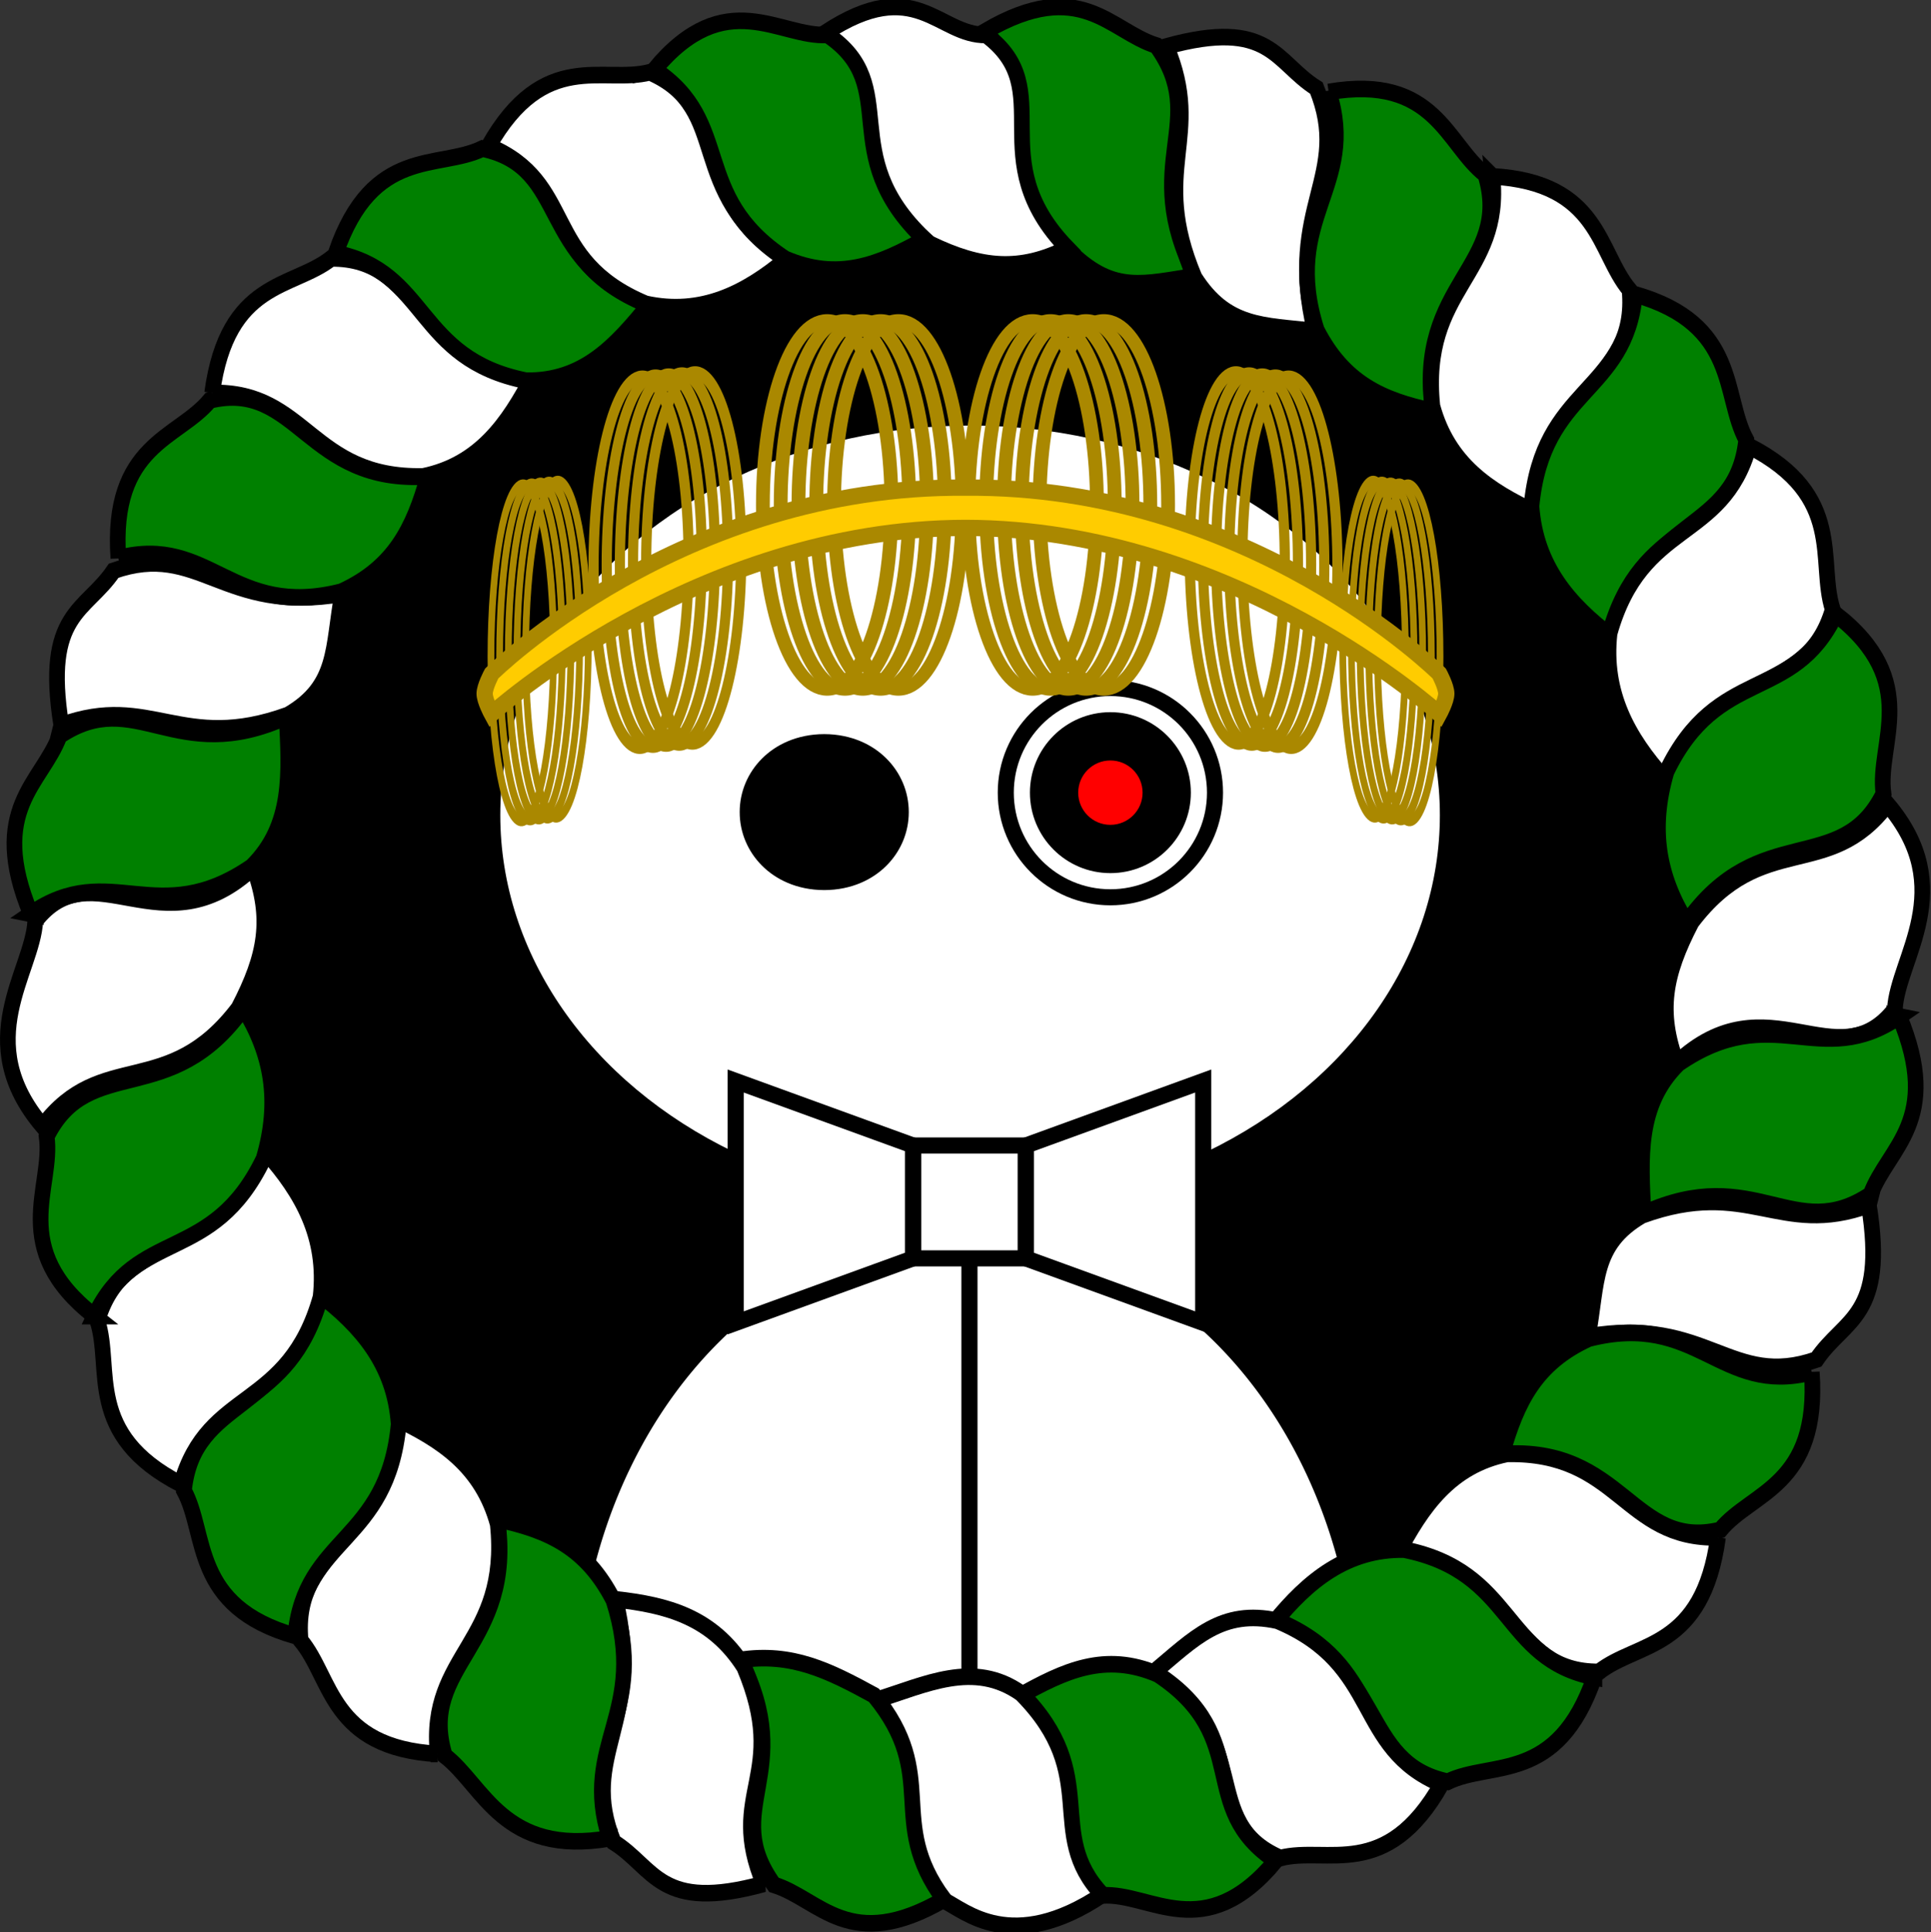
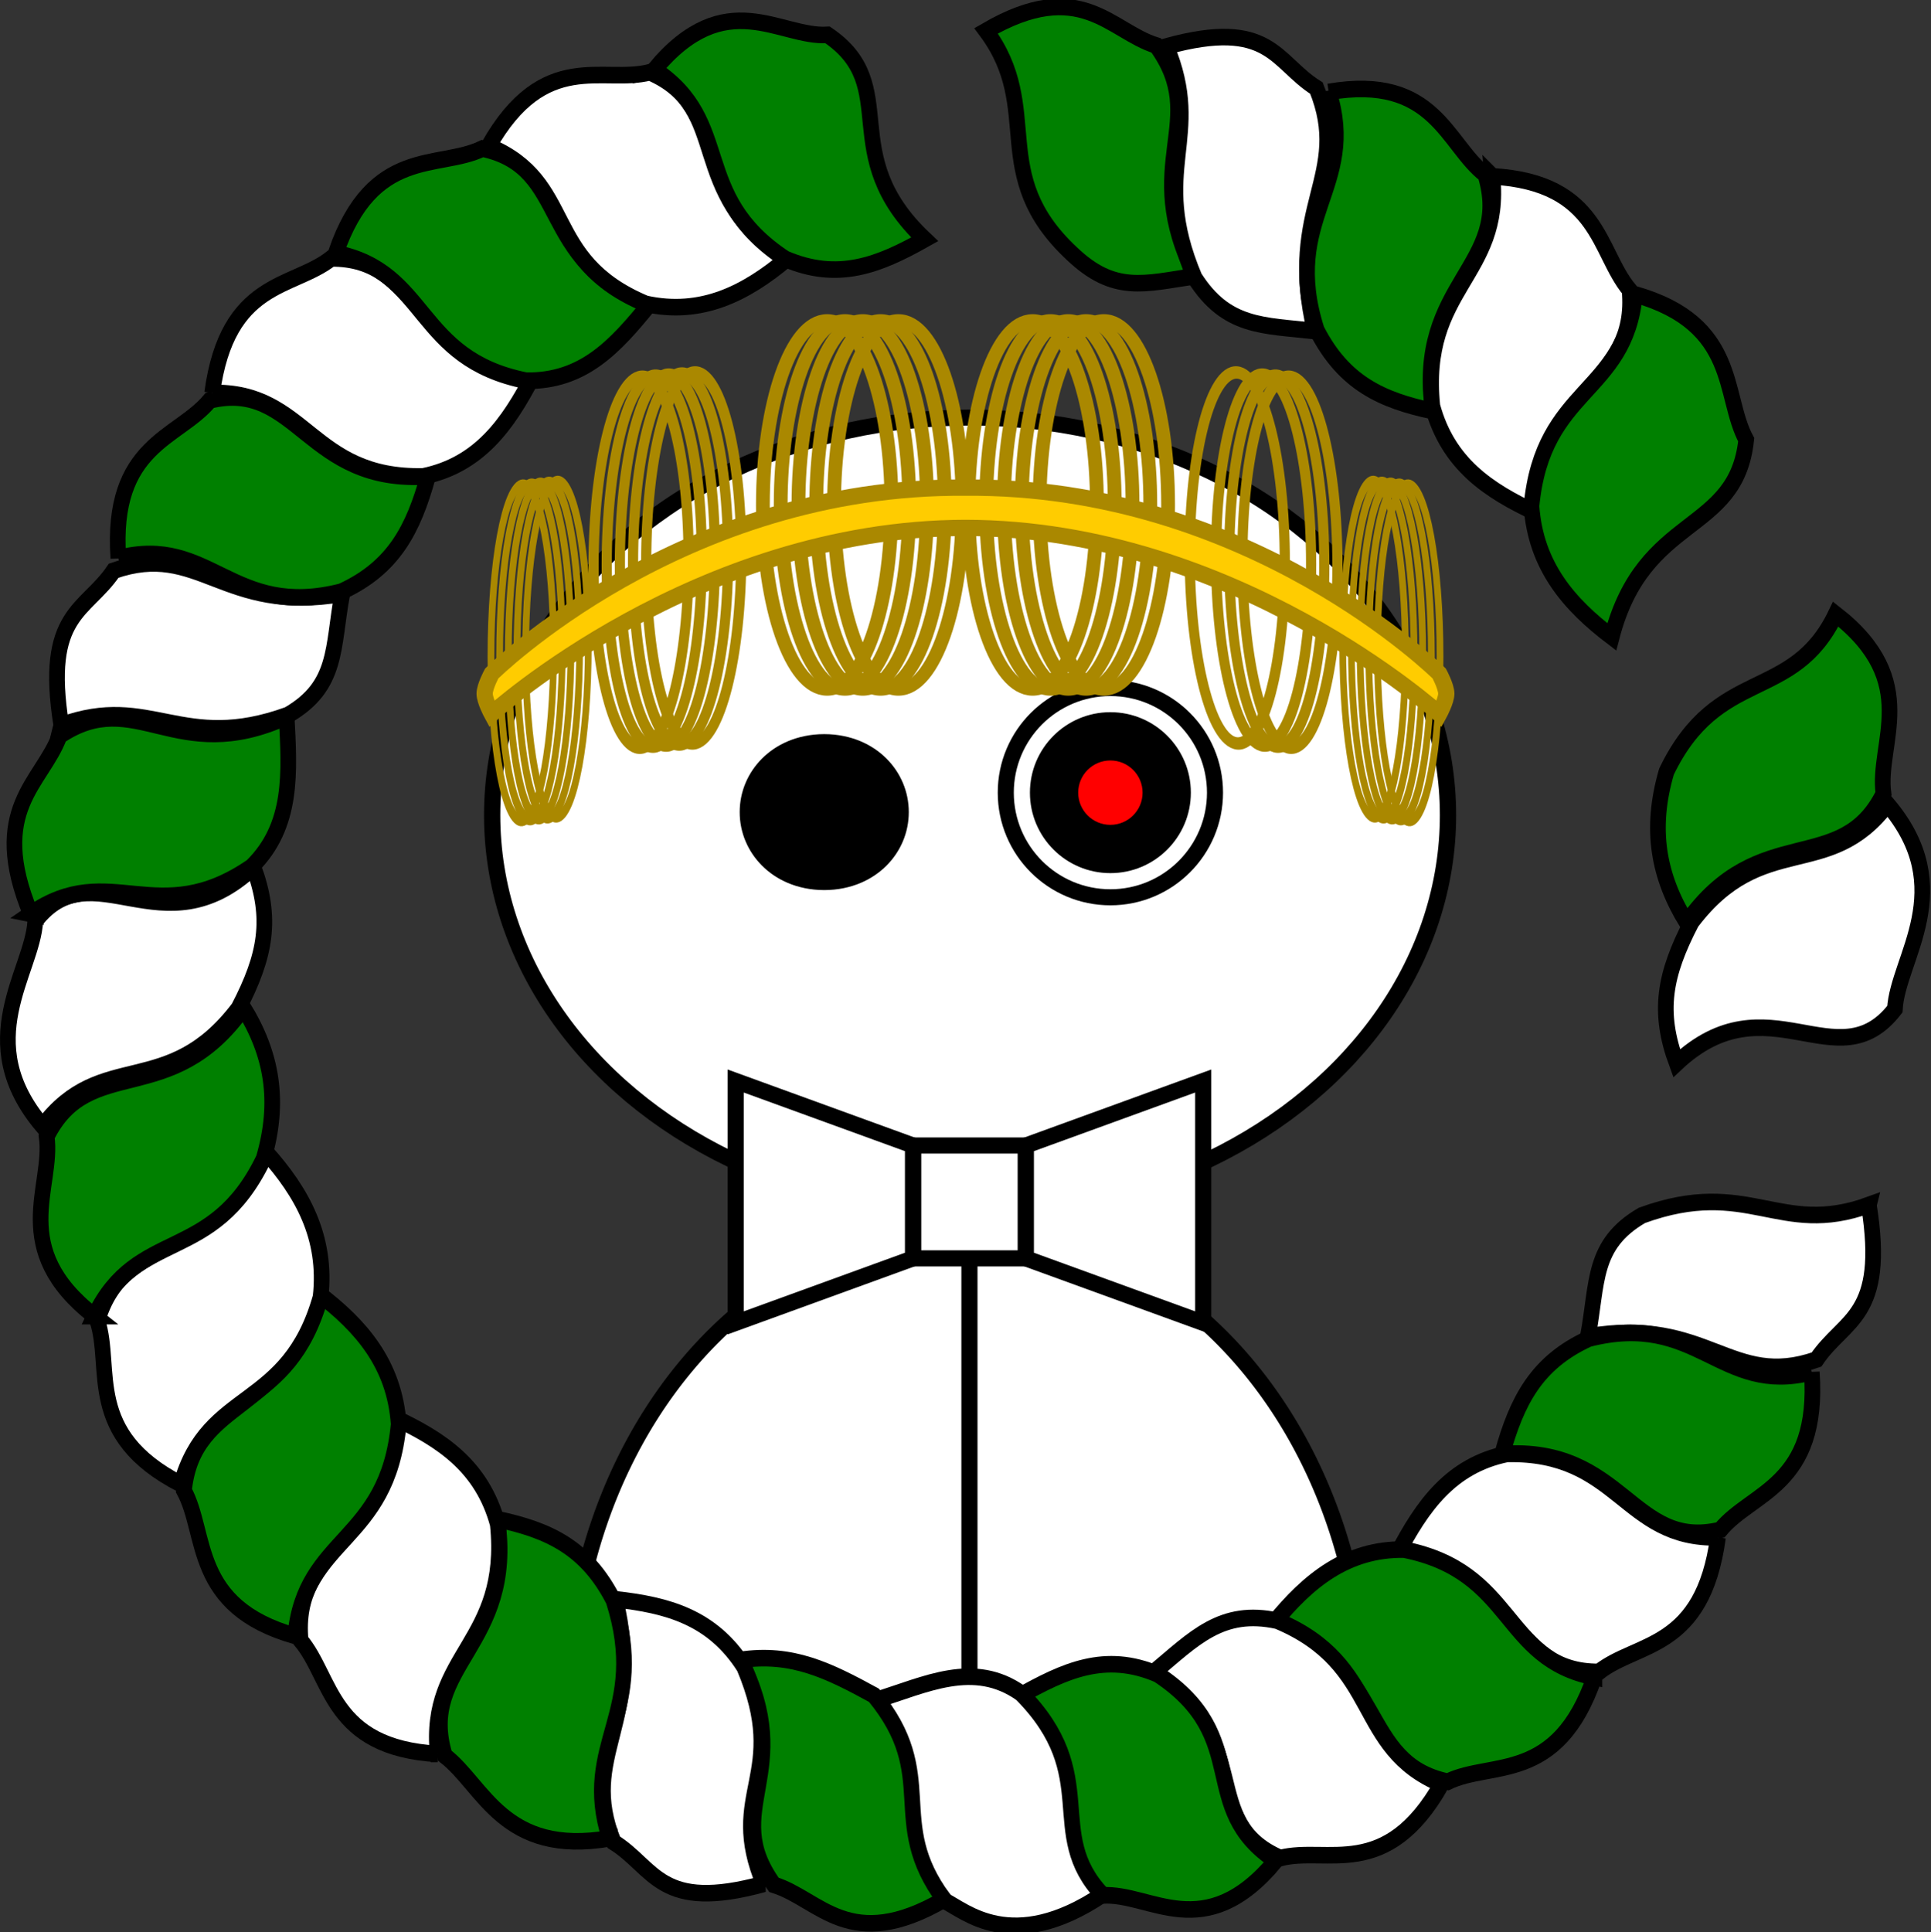
<svg xmlns="http://www.w3.org/2000/svg" xmlns:ns1="http://www.inkscape.org/namespaces/inkscape" xmlns:ns2="http://sodipodi.sourceforge.net/DTD/sodipodi-0.dtd" width="31.739mm" height="31.755mm" viewBox="0 0 31.739 31.755" version="1.1" id="svg989" ns1:version="1.1.1 (3bf5ae0d25, 2021-09-20)" ns2:docname="Mina seal2.svg">
  <rect x="0" y="0" width="31.739" height="31.755" fill="#333333" stroke="none" />
  <ns2:namedview id="namedview991" pagecolor="#ffffff" bordercolor="#666666" borderopacity="1.0" ns1:pageshadow="2" ns1:pageopacity="0.0" ns1:pagecheckerboard="0" ns1:document-units="mm" showgrid="false" showguides="true" ns1:zoom="2.9291246" ns1:cx="59.232714" ns1:cy="59.915512" ns1:window-width="1920" ns1:window-height="1017" ns1:window-x="-8" ns1:window-y="-8" ns1:window-maximized="1" ns1:current-layer="layer1" fit-margin-top="0" fit-margin-left="0" fit-margin-right="0" fit-margin-bottom="0" />
  <defs id="defs986" />
  <g ns1:label="Layer 1" ns1:groupmode="layer" id="layer1" transform="translate(-23.818,-10.582)">
    <g id="g5087">
-       <circle style="color:#000000;overflow:visible;visibility:visible;fill:#000000;fill-opacity:1;fill-rule:nonzero;stroke:none;stroke-width:0;marker:none;enable-background:accumulate" id="path3931-7-1-7-12-7" cx="39.688" cy="26.458" r="11.906" />
      <g id="g9356">
        <g id="g3429" transform="matrix(0.265,0,0,0.265,-1.477,-184.699)">
          <path ns2:end="4.712389" ns2:start="1.5707963" transform="matrix(0,0.662,-0.65,0,391.744,777.016)" ns2:ry="37.938099" ns2:rx="44.779396" ns2:cy="363.56918" ns2:cx="99.095139" id="path3427-1-8-0" style="color:#000000;display:inline;overflow:visible;visibility:visible;fill:#ffffff;fill-opacity:1;fill-rule:nonzero;stroke:#000000;stroke-width:1.525;stroke-linecap:butt;stroke-linejoin:miter;stroke-miterlimit:4;stroke-dasharray:none;stroke-dashoffset:0;stroke-opacity:1;marker:none;enable-background:accumulate" ns2:type="arc" ns2:arc-type="slice" d="m 99.095,401.507 a 44.779,37.938 0 0 1 -38.78,-18.969 44.779,37.938 0 0 1 0,-37.938 44.779,37.938 0 0 1 38.78,-18.969 v 37.938 z" />
          <g transform="translate(81.847,-22.939)" id="g3626-9">
            <ellipse style="color:#000000;display:inline;overflow:visible;visibility:visible;fill:#ffffff;fill-opacity:1;fill-rule:nonzero;stroke:#000000;stroke-width:1.525;stroke-linecap:butt;stroke-linejoin:miter;stroke-miterlimit:4;stroke-dasharray:none;stroke-dashoffset:0;stroke-opacity:1;marker:none;enable-background:accumulate" id="path3427-2-4" transform="matrix(0.662,0,0,0.65,8.174,574.084)" cx="99.095" cy="363.569" rx="44.779" ry="37.938" />
            <ellipse style="color:#000000;display:inline;overflow:visible;visibility:visible;fill:#000000;fill-opacity:1;fill-rule:nonzero;stroke:#000000;stroke-width:0.822;stroke-linecap:butt;stroke-linejoin:miter;stroke-miterlimit:4;stroke-dasharray:none;stroke-dashoffset:0;stroke-opacity:1;marker:none;enable-background:accumulate" id="path3468-1-8" transform="matrix(1.809,0,0,0.819,153.985,568.735)" cx="-49.34" cy="294.845" rx="2.488" ry="5.494" />
          </g>
          <path ns2:nodetypes="cc" ns1:connector-curvature="0" id="path3161-1" d="m 155.582,813.308 v 29.268" style="color:#000000;display:inline;overflow:visible;visibility:visible;fill:none;stroke:#000000;stroke-width:1;stroke-linecap:butt;stroke-linejoin:miter;stroke-miterlimit:4;stroke-dasharray:none;stroke-dashoffset:0;stroke-opacity:1;marker:none;enable-background:accumulate" />
          <g style="stroke:#000000" transform="translate(109.907,-25.438)" id="g3545-5-4">
            <rect style="color:#000000;display:inline;overflow:visible;visibility:visible;fill:#ffffff;fill-opacity:1;fill-rule:nonzero;stroke:#000000;stroke-width:1;stroke-linecap:butt;stroke-linejoin:miter;stroke-miterlimit:4;stroke-dasharray:none;stroke-dashoffset:0;stroke-opacity:1;marker:none;enable-background:accumulate" id="rect3488-9-5" width="7" height="7" x="42.175" y="833.389" />
            <path style="color:#000000;display:inline;overflow:visible;visibility:visible;fill:#ffffff;fill-opacity:1;fill-rule:nonzero;stroke:#000000;stroke-width:1;stroke-linecap:butt;stroke-linejoin:miter;stroke-miterlimit:4;stroke-dashoffset:0;stroke-opacity:1;marker:none;enable-background:accumulate" d="m 49.175,833.389 11,-4 v 15 l -11,-4 z" id="rect3488-6-8-5" ns1:connector-curvature="0" ns2:nodetypes="ccccc" />
            <path style="color:#000000;display:inline;overflow:visible;visibility:visible;fill:#ffffff;fill-opacity:1;fill-rule:nonzero;stroke:#000000;stroke-width:1;stroke-linecap:butt;stroke-linejoin:miter;stroke-miterlimit:4;stroke-dashoffset:0;stroke-opacity:1;marker:none;enable-background:accumulate" d="m 42.175,833.389 -11,-4 v 15 l 11,-4 z" id="rect3488-6-3-4-1" ns1:connector-curvature="0" ns2:nodetypes="ccccc" />
          </g>
        </g>
        <g id="g9122" transform="translate(0,55.405)">
          <circle style="color:#000000;overflow:visible;visibility:visible;fill:#000000;fill-opacity:1;fill-rule:nonzero;stroke:#000000;stroke-width:0.529;stroke-linecap:butt;stroke-linejoin:miter;stroke-miterlimit:4;stroke-dasharray:none;stroke-dashoffset:0;stroke-opacity:1;marker:none;enable-background:accumulate" id="path3468-4-3-2-7-2-1-7-6-4-2-1" cx="42.069" cy="-31.796" r="1.587" />
          <circle style="color:#000000;overflow:visible;visibility:visible;fill:#000000;fill-opacity:1;fill-rule:nonzero;stroke:#ffffff;stroke-width:0.265;stroke-linecap:butt;stroke-linejoin:miter;stroke-miterlimit:4;stroke-dasharray:none;stroke-dashoffset:0;stroke-opacity:1;marker:none;enable-background:accumulate" id="path3468-4-3-2-7-2-1-7-6-4-2" cx="42.069" cy="-31.796" r="1.455" />
          <circle style="color:#000000;overflow:visible;visibility:visible;fill:#ff0000;fill-opacity:1;fill-rule:nonzero;stroke:#000000;stroke-width:0;stroke-linecap:butt;stroke-linejoin:miter;stroke-miterlimit:4;stroke-dasharray:none;stroke-dashoffset:0;stroke-opacity:1;marker:none;enable-background:accumulate" id="path3468-4-3-2-7-2-1-7-6-4" cx="42.069" cy="-31.796" r="0.529" />
        </g>
        <g id="g8675" />
      </g>
      <g id="g3582-2-8-7-4-3-7" transform="matrix(0.242,0,0,0.256,28.231,22.975)">
        <path ns2:nodetypes="ccccc" ns1:connector-curvature="0" id="path3188-6-4-0-3-1" d="m 48.74,-46.432 c 3.978,5.07 0.029,9.182 5.822,14.301 2.883,2.598 4.905,1.941 8.406,1.442 -3.92,-7.259 1.062,-9.922 -2.673,-14.801 -3.13,-0.927 -5.134,-4.466 -11.555,-0.942 z" style="color:#000000;overflow:visible;visibility:visible;fill:#008000;stroke:#000000;stroke-width:1.064;stroke-linecap:butt;stroke-linejoin:miter;stroke-miterlimit:4;stroke-dasharray:none;stroke-dashoffset:0;stroke-opacity:1;marker:none;enable-background:accumulate" />
        <path ns2:nodetypes="ccccc" ns1:connector-curvature="0" id="path3188-9-0-0-9-4-1" d="m 60.983,-45.43 c 2.619,5.888 -1.201,7.827 1.913,14.835 2.161,3.223 4.651,3.062 8.169,3.435 -2.028,-7.997 2.543,-9.95 0.112,-15.595 -2.809,-1.664 -3.106,-4.524 -10.194,-2.675 z" style="color:#000000;overflow:visible;visibility:visible;fill:#ffffff;stroke:#000000;stroke-width:1.064;stroke-linecap:butt;stroke-linejoin:miter;stroke-miterlimit:4;stroke-dasharray:none;stroke-dashoffset:0;stroke-opacity:1;marker:none;enable-background:accumulate" />
        <path ns2:nodetypes="ccccc" ns1:connector-curvature="0" id="path3188-4-24-9-4-1-5" d="m 72.011,-42.508 c 2.058,6.106 -3.263,8.016 -0.816,15.284 1.85,3.411 4.427,4.508 7.895,5.207 -1.273,-8.151 5.449,-9.343 3.556,-15.189 -2.642,-1.919 -3.406,-6.482 -10.635,-5.302 z" style="color:#000000;overflow:visible;visibility:visible;fill:#008000;stroke:#000000;stroke-width:1.064;stroke-linecap:butt;stroke-linejoin:miter;stroke-miterlimit:4;stroke-dasharray:none;stroke-dashoffset:0;stroke-opacity:1;marker:none;enable-background:accumulate" />
        <path ns2:nodetypes="ccccc" ns1:connector-curvature="0" id="path3188-8-86-4-8-1-2" d="m 83.131,-37.091 c 0.699,6.406 -4.908,7.128 -4.08,14.752 1.075,3.729 3.835,5.434 7.071,6.862 0.507,-8.234 6.915,-8.2 6.323,-14.317 -2.168,-2.442 -1.999,-6.896 -9.313,-7.296 z" style="color:#000000;overflow:visible;visibility:visible;fill:#ffffff;stroke:#000000;stroke-width:1.064;stroke-linecap:butt;stroke-linejoin:miter;stroke-miterlimit:4;stroke-dasharray:none;stroke-dashoffset:0;stroke-opacity:1;marker:none;enable-background:accumulate" />
        <path ns2:nodetypes="ccccc" ns1:connector-curvature="0" id="path3188-8-8-5-8-8-3-7" d="m 92.81,-29.515 c -0.634,6.413 -6.27,5.965 -7.028,13.597 0.284,3.87 2.579,6.33 5.452,8.393 2.191,-7.954 8.454,-6.547 9.133,-12.654 -1.619,-2.835 -0.482,-7.438 -7.557,-9.335 z" style="color:#000000;overflow:visible;visibility:visible;fill:#008000;stroke:#000000;stroke-width:1.064;stroke-linecap:butt;stroke-linejoin:miter;stroke-miterlimit:4;stroke-dasharray:none;stroke-dashoffset:0;stroke-opacity:1;marker:none;enable-background:accumulate" />
-         <path ns2:nodetypes="ccccc" ns1:connector-curvature="0" id="path3188-8-2-0-8-2-87-6" d="m 100.563,-19.774 c -1.837,6.177 -7.286,4.67 -9.476,12.019 -0.454,3.854 1.272,6.732 3.703,9.302 3.658,-7.395 9.631,-4.96 11.454,-10.829 -1.053,-3.091 0.907,-7.289 -5.68,-10.492 z" style="color:#000000;overflow:visible;visibility:visible;fill:#ffffff;stroke:#000000;stroke-width:1.064;stroke-linecap:butt;stroke-linejoin:miter;stroke-miterlimit:4;stroke-dasharray:none;stroke-dashoffset:0;stroke-opacity:1;marker:none;enable-background:accumulate" />
        <path ns2:nodetypes="ccccc" ns1:connector-curvature="0" id="path3188-8-4-9-2-4-4-1" d="M 106.446,-8.983 C 103.523,-3.24 98.436,-5.707 94.953,1.125 c -1.143,3.708 -0.557,6.726 1.369,9.693 4.934,-6.612 10.514,-2.837 13.368,-8.28 -0.477,-3.23 2.656,-7.18 -3.244,-11.521 z" style="color:#000000;overflow:visible;visibility:visible;fill:#008000;stroke:#000000;stroke-width:1.064;stroke-linecap:butt;stroke-linejoin:miter;stroke-miterlimit:4;stroke-dasharray:none;stroke-dashoffset:0;stroke-opacity:1;marker:none;enable-background:accumulate" />
        <path ns2:nodetypes="cccccc" ns1:connector-curvature="0" id="path3188-8-5-0-4-5-2-4" d="m 109.965,3.213 c -4.027,5.031 -8.508,1.584 -13.303,7.569 -1.871,3.4 -2.304,5.767 -1.019,9.062 6.172,-5.475 10.924,1.283 14.821,-3.468 0.188,-3.26 4.399,-7.717 -0.499,-13.163 z" style="color:#000000;overflow:visible;visibility:visible;fill:#ffffff;stroke:#000000;stroke-width:1.064;stroke-linecap:butt;stroke-linejoin:miter;stroke-miterlimit:4;stroke-dasharray:none;stroke-dashoffset:0;stroke-opacity:1;marker:none;enable-background:accumulate" />
-         <path ns2:nodetypes="cccccc" ns1:connector-curvature="0" id="path3188-8-5-6-0-5-5-7-2" d="m 36.775,-44.483 c 5.308,3.654 1.807,7.363 8.121,11.714 3.526,1.621 6.176,1.815 9.37,0.296 -5.905,-5.761 -0.504,-10.147 -5.524,-13.692 -3.265,0.047 -4.763,-3.963 -10.905,-0.152 z" style="color:#000000;overflow:visible;visibility:visible;fill:#ffffff;stroke:#000000;stroke-width:1.064;stroke-linecap:butt;stroke-linejoin:miter;stroke-miterlimit:4;stroke-dasharray:none;stroke-dashoffset:0;stroke-opacity:1;marker:none;enable-background:accumulate" />
-         <path ns2:nodetypes="ccccc" ns1:connector-curvature="0" id="path3188-42-6-5-1-7-3" d="m 110.767,16.842 c -5.398,3.519 -8.577,-1.156 -15.003,3.029 -2.84,2.644 -2.563,6.099 -2.374,9.631 7.574,-3.27 10.239,2.063 15.427,-1.231 1.198,-3.037 4.898,-4.724 1.949,-11.429 z" style="color:#000000;overflow:visible;visibility:visible;fill:#008000;stroke:#000000;stroke-width:1.064;stroke-linecap:butt;stroke-linejoin:miter;stroke-miterlimit:4;stroke-dasharray:none;stroke-dashoffset:0;stroke-opacity:1;marker:none;enable-background:accumulate" />
        <path ns2:nodetypes="ccccc" ns1:connector-curvature="0" id="path3188-9-3-1-1-7-9-2" d="m 108.697,28.951 c -6.094,2.094 -8.157,-1.826 -15.41,0.663 -3.4,1.87 -2.993,4.309 -3.672,7.781 8.143,-1.321 9.689,3.404 15.525,1.477 1.904,-2.653 4.779,-2.698 3.557,-9.92 z" style="color:#000000;overflow:visible;visibility:visible;fill:#ffffff;stroke:#000000;stroke-width:1.064;stroke-linecap:butt;stroke-linejoin:miter;stroke-miterlimit:4;stroke-dasharray:none;stroke-dashoffset:0;stroke-opacity:1;marker:none;enable-background:accumulate" />
        <path ns2:nodetypes="ccccc" ns1:connector-curvature="0" id="path3188-4-2-38-7-1-3-2" d="m 104.821,39.68 c -6.263,1.516 -7.699,-3.952 -15.154,-2.151 -3.56,1.545 -4.879,4.016 -5.878,7.408 8.231,-0.555 8.83,6.246 14.82,4.872 2.143,-2.463 6.755,-2.825 6.212,-10.13 z" style="color:#000000;overflow:visible;visibility:visible;fill:#008000;stroke:#000000;stroke-width:1.064;stroke-linecap:butt;stroke-linejoin:miter;stroke-miterlimit:4;stroke-dasharray:none;stroke-dashoffset:0;stroke-opacity:1;marker:none;enable-background:accumulate" />
        <path ns2:nodetypes="ccccc" ns1:connector-curvature="0" id="path3188-8-21-9-1-1-19-1" d="m 98.451,50.284 c -6.443,0.135 -6.671,-5.513 -14.338,-5.356 -3.808,0.744 -5.749,3.344 -7.454,6.443 8.158,1.226 7.564,7.607 13.709,7.551 2.622,-1.946 7.044,-1.388 8.083,-8.638 z" style="color:#000000;overflow:visible;visibility:visible;fill:#ffffff;stroke:#000000;stroke-width:1.064;stroke-linecap:butt;stroke-linejoin:miter;stroke-miterlimit:4;stroke-dasharray:none;stroke-dashoffset:0;stroke-opacity:1;marker:none;enable-background:accumulate" />
        <path ns2:nodetypes="ccccc" ns1:connector-curvature="0" id="path3188-8-8-6-3-1-5-8-6" d="m 90.057,59.262 c -6.333,-1.193 -5.394,-6.768 -12.929,-8.191 -3.88,-0.055 -6.532,2.015 -8.838,4.697 7.731,2.878 5.781,8.995 11.806,10.205 2.966,-1.365 7.452,0.171 9.961,-6.711 z" style="color:#000000;overflow:visible;visibility:visible;fill:#008000;stroke:#000000;stroke-width:1.064;stroke-linecap:butt;stroke-linejoin:miter;stroke-miterlimit:4;stroke-dasharray:none;stroke-dashoffset:0;stroke-opacity:1;marker:none;enable-background:accumulate" />
        <path ns2:nodetypes="ccccc" ns1:connector-curvature="0" id="path3188-8-2-8-4-5-2-6-8" d="m 79.674,66.132 c -5.992,-2.371 -4.014,-7.667 -11.143,-10.492 -3.799,-0.789 -5.659,1.137 -8.431,3.333 7.046,4.291 2.939,9.57 8.626,11.899 3.171,-0.778 7.182,1.542 10.949,-4.74 z" style="color:#000000;overflow:visible;visibility:visible;fill:#ffffff;stroke:#000000;stroke-width:1.064;stroke-linecap:butt;stroke-linejoin:miter;stroke-miterlimit:4;stroke-dasharray:none;stroke-dashoffset:0;stroke-opacity:1;marker:none;enable-background:accumulate" />
        <path ns2:nodetypes="ccccc" ns1:connector-curvature="0" id="path3188-8-4-5-4-2-7-5-5" d="M 68.41,71.049 C 62.945,67.634 66.91,63.149 60.409,59.082 56.815,57.619 54.048,58.855 50.924,60.514 c 6.154,5.494 0.554,9.438 5.726,12.758 3.259,-0.192 6.92,3.275 11.761,-2.223 z" style="color:#000000;overflow:visible;visibility:visible;fill:#008000;stroke:#000000;stroke-width:1.064;stroke-linecap:butt;stroke-linejoin:miter;stroke-miterlimit:4;stroke-dasharray:none;stroke-dashoffset:0;stroke-opacity:1;marker:none;enable-background:accumulate" />
        <path ns2:nodetypes="ccccc" ns1:connector-curvature="0" id="path3188-8-5-7-6-7-6-0-7" d="m 56.636,73.227 c -3.983,-3.993 0.029,-7.621 -5.513,-12.921 -3.223,-2.161 -6.497,-0.555 -9.892,0.437 4.237,6.81 0.276,8.569 4.668,12.868 1.403,0.633 4.582,3.5 10.737,-0.383 z" style="color:#000000;overflow:visible;visibility:visible;fill:#ffffff;stroke:#000000;stroke-width:1.064;stroke-linecap:butt;stroke-linejoin:miter;stroke-miterlimit:4;stroke-dasharray:none;stroke-dashoffset:0;stroke-opacity:1;marker:none;enable-background:accumulate" />
        <path ns2:nodetypes="ccccc" ns1:connector-curvature="0" id="path3188-3-0-6-1-2-6" d="m 45.884,73.533 c -3.978,-5.07 -0.222,-7.899 -4.76,-13.109 -3.076,-1.589 -5.581,-2.766 -9.082,-2.268 3.92,7.259 -1.448,9.555 2.287,14.435 3.13,0.927 5.134,4.466 11.555,0.942 z" style="color:#000000;overflow:visible;visibility:visible;fill:#008000;stroke:#000000;stroke-width:1.064;stroke-linecap:butt;stroke-linejoin:miter;stroke-miterlimit:4;stroke-dasharray:none;stroke-dashoffset:0;stroke-opacity:1;marker:none;enable-background:accumulate" />
        <path ns2:nodetypes="ccccc" ns1:connector-curvature="0" id="path3188-9-4-6-1-4-8-1" d="m 33.641,72.53 c -2.619,-5.888 1.781,-6.91 -1.333,-13.918 -2.161,-3.223 -5.231,-3.979 -8.748,-4.352 2.028,7.997 -2.543,9.95 -0.112,15.595 2.809,1.664 3.106,4.524 10.194,2.675 z" style="color:#000000;overflow:visible;visibility:visible;fill:#ffffff;stroke:#000000;stroke-width:1.064;stroke-linecap:butt;stroke-linejoin:miter;stroke-miterlimit:4;stroke-dasharray:none;stroke-dashoffset:0;stroke-opacity:1;marker:none;enable-background:accumulate" />
        <path ns2:nodetypes="ccccc" ns1:connector-curvature="0" id="path3188-4-1-6-4-2-6-8" d="m 23.172,69.608 c -2.058,-6.106 2.704,-8.016 0.258,-15.284 -1.85,-3.411 -4.427,-4.508 -7.895,-5.207 1.273,8.151 -5.449,9.343 -3.556,15.189 2.642,1.919 3.964,6.482 11.193,5.302 z" style="color:#000000;overflow:visible;visibility:visible;fill:#008000;stroke:#000000;stroke-width:1.064;stroke-linecap:butt;stroke-linejoin:miter;stroke-miterlimit:4;stroke-dasharray:none;stroke-dashoffset:0;stroke-opacity:1;marker:none;enable-background:accumulate" />
        <path ns2:nodetypes="ccccc" ns1:connector-curvature="0" id="path3188-8-1-1-2-3-0-9" d="M 11.493,64.191 C 10.794,57.785 16.401,57.064 15.573,49.44 14.499,45.711 11.739,44.006 8.502,42.578 7.995,50.812 1.587,50.779 2.18,56.895 c 2.168,2.442 1.999,6.896 9.313,7.296 z" style="color:#000000;overflow:visible;visibility:visible;fill:#ffffff;stroke:#000000;stroke-width:1.064;stroke-linecap:butt;stroke-linejoin:miter;stroke-miterlimit:4;stroke-dasharray:none;stroke-dashoffset:0;stroke-opacity:1;marker:none;enable-background:accumulate" />
        <path ns2:nodetypes="ccccc" ns1:connector-curvature="0" id="path3188-8-8-3-8-3-2-2-2" d="m 1.815,56.615 c 0.634,-6.413 6.27,-5.965 7.028,-13.597 -0.284,-3.87 -2.579,-6.33 -5.452,-8.393 -2.191,7.954 -8.454,6.547 -9.133,12.654 1.619,2.835 0.482,7.438 7.557,9.335 z" style="color:#000000;overflow:visible;visibility:visible;fill:#008000;stroke:#000000;stroke-width:1.064;stroke-linecap:butt;stroke-linejoin:miter;stroke-miterlimit:4;stroke-dasharray:none;stroke-dashoffset:0;stroke-opacity:1;marker:none;enable-background:accumulate" />
        <path ns2:nodetypes="ccccc" ns1:connector-curvature="0" id="path3188-8-2-87-4-2-2-4-7" d="M -5.938,46.874 C -4.101,40.697 1.348,42.204 3.538,34.855 3.992,31.001 2.266,28.123 -0.165,25.553 c -3.658,7.395 -9.631,4.96 -11.454,10.829 1.053,3.091 -0.907,7.289 5.68,10.492 z" style="color:#000000;overflow:visible;visibility:visible;fill:#ffffff;stroke:#000000;stroke-width:1.064;stroke-linecap:butt;stroke-linejoin:miter;stroke-miterlimit:4;stroke-dasharray:none;stroke-dashoffset:0;stroke-opacity:1;marker:none;enable-background:accumulate" />
        <path ns2:nodetypes="ccccc" ns1:connector-curvature="0" id="path3188-8-4-4-9-2-1-8-9" d="m -11.822,36.083 c 2.924,-5.743 8.01,-3.276 11.493,-10.108 1.143,-3.708 0.557,-6.726 -1.369,-9.693 -4.934,6.612 -10.514,2.837 -13.368,8.28 0.477,3.23 -2.656,7.18 3.244,11.521 z" style="color:#000000;overflow:visible;visibility:visible;fill:#008000;stroke:#000000;stroke-width:1.064;stroke-linecap:butt;stroke-linejoin:miter;stroke-miterlimit:4;stroke-dasharray:none;stroke-dashoffset:0;stroke-opacity:1;marker:none;enable-background:accumulate" />
        <path ns2:nodetypes="cccccc" ns1:connector-curvature="0" id="path3188-8-5-2-6-1-6-6-5" d="m -15.341,23.887 c 4.027,-5.031 8.508,-1.584 13.303,-7.569 1.871,-3.4 2.304,-5.767 1.019,-9.062 -6.172,5.475 -10.924,-1.283 -14.821,3.468 -0.188,3.26 -4.399,7.717 0.499,13.163 z" style="color:#000000;overflow:visible;visibility:visible;fill:#ffffff;stroke:#000000;stroke-width:1.064;stroke-linecap:butt;stroke-linejoin:miter;stroke-miterlimit:4;stroke-dasharray:none;stroke-dashoffset:0;stroke-opacity:1;marker:none;enable-background:accumulate" />
        <path ns2:nodetypes="ccccc" ns1:connector-curvature="0" id="path3188-42-7-3-6-8-5-4" d="m -16.143,10.259 c 5.398,-3.519 8.577,1.156 15.003,-3.029 2.84,-2.644 2.563,-6.099 2.374,-9.631 -7.574,3.27 -10.239,-2.063 -15.427,1.231 -1.198,3.037 -4.898,4.724 -1.949,11.429 z" style="color:#000000;overflow:visible;visibility:visible;fill:#008000;stroke:#000000;stroke-width:1.064;stroke-linecap:butt;stroke-linejoin:miter;stroke-miterlimit:4;stroke-dasharray:none;stroke-dashoffset:0;stroke-opacity:1;marker:none;enable-background:accumulate" />
        <path ns2:nodetypes="ccccc" ns1:connector-curvature="0" id="path3188-9-3-9-7-8-5-0-3" d="m -14.073,-1.85 c 6.094,-2.094 8.157,1.826 15.41,-0.663 3.4,-1.87 2.993,-4.309 3.672,-7.781 -8.143,1.321 -9.689,-3.404 -15.525,-1.477 -1.904,2.653 -4.779,2.698 -3.557,9.92 z" style="color:#000000;overflow:visible;visibility:visible;fill:#ffffff;stroke:#000000;stroke-width:1.064;stroke-linecap:butt;stroke-linejoin:miter;stroke-miterlimit:4;stroke-dasharray:none;stroke-dashoffset:0;stroke-opacity:1;marker:none;enable-background:accumulate" />
        <path ns2:nodetypes="ccccc" ns1:connector-curvature="0" id="path3188-4-2-3-8-5-7-9-1" d="m -10.197,-12.579 c 6.263,-1.516 7.699,3.952 15.154,2.151 3.56,-1.545 4.879,-4.016 5.878,-7.408 -8.231,0.555 -8.83,-6.246 -14.82,-4.872 -2.143,2.463 -6.755,2.825 -6.212,10.13 z" style="color:#000000;overflow:visible;visibility:visible;fill:#008000;stroke:#000000;stroke-width:1.064;stroke-linecap:butt;stroke-linejoin:miter;stroke-miterlimit:4;stroke-dasharray:none;stroke-dashoffset:0;stroke-opacity:1;marker:none;enable-background:accumulate" />
        <path ns2:nodetypes="ccccc" ns1:connector-curvature="0" id="path3188-8-21-1-8-7-6-0-2" d="m -3.827,-23.183 c 6.443,-0.135 6.671,5.513 14.338,5.356 3.808,-0.744 5.749,-3.344 7.454,-6.443 -8.158,-1.226 -7.564,-7.607 -13.709,-7.551 -2.622,1.946 -7.044,1.388 -8.083,8.638 z" style="color:#000000;overflow:visible;visibility:visible;fill:#ffffff;stroke:#000000;stroke-width:1.064;stroke-linecap:butt;stroke-linejoin:miter;stroke-miterlimit:4;stroke-dasharray:none;stroke-dashoffset:0;stroke-opacity:1;marker:none;enable-background:accumulate" />
        <path ns2:nodetypes="ccccc" ns1:connector-curvature="0" id="path3188-8-8-6-9-2-6-1-0-3" d="m 4.567,-32.161 c 6.333,1.193 5.394,6.768 12.929,8.191 3.88,0.055 6.049,-2.198 8.355,-4.88 -7.731,-2.878 -5.298,-8.812 -11.323,-10.022 -2.966,1.365 -7.452,-0.171 -9.961,6.711 z" style="color:#000000;overflow:visible;visibility:visible;fill:#008000;stroke:#000000;stroke-width:1.064;stroke-linecap:butt;stroke-linejoin:miter;stroke-miterlimit:4;stroke-dasharray:none;stroke-dashoffset:0;stroke-opacity:1;marker:none;enable-background:accumulate" />
        <path ns2:nodetypes="ccccc" ns1:connector-curvature="0" id="path3188-8-2-8-8-9-1-8-6-3" d="m 14.95,-39.032 c 5.992,2.371 3.531,7.3 10.661,10.125 3.799,0.789 6.818,-0.678 9.59,-2.874 -7.046,-4.291 -3.615,-9.661 -9.302,-11.991 -3.171,0.778 -7.182,-1.542 -10.949,4.74 z" style="color:#000000;overflow:visible;visibility:visible;fill:#ffffff;stroke:#000000;stroke-width:1.064;stroke-linecap:butt;stroke-linejoin:miter;stroke-miterlimit:4;stroke-dasharray:none;stroke-dashoffset:0;stroke-opacity:1;marker:none;enable-background:accumulate" />
        <path ns2:nodetypes="ccccc" ns1:connector-curvature="0" id="path3188-8-4-5-6-1-8-9-1-4" d="m 26.214,-43.948 c 5.465,3.415 2.369,8.083 8.87,12.15 3.594,1.463 6.362,0.41 9.485,-1.249 -6.154,-5.494 -1.423,-9.805 -6.595,-13.124 -3.259,0.192 -6.92,-3.275 -11.761,2.223 z" style="color:#000000;overflow:visible;visibility:visible;fill:#008000;stroke:#000000;stroke-width:1.064;stroke-linecap:butt;stroke-linejoin:miter;stroke-miterlimit:4;stroke-dasharray:none;stroke-dashoffset:0;stroke-opacity:1;marker:none;enable-background:accumulate" />
      </g>
      <g id="g4945">
        <g id="g4904">
          <g id="g5427-4-5-3-3" transform="matrix(0.114,-0.012,0,0.19,12.201,-20.922)" style="stroke:#aa8800">
            <ellipse style="fill:none;stroke:#aa8800;stroke-width:0.969;stroke-miterlimit:4;stroke-dasharray:none" id="path5140-7-7-4-6" cx="178.455" cy="233.47" rx="4.516" ry="14.516" />
            <ellipse style="fill:none;stroke:#aa8800;stroke-width:0.969;stroke-miterlimit:4;stroke-dasharray:none" id="path5140-6-3-0-1-8" cx="177.205" cy="233.47" rx="4.516" ry="14.516" />
            <ellipse style="fill:none;stroke:#aa8800;stroke-width:0.969;stroke-miterlimit:4;stroke-dasharray:none" id="path5140-6-1-0-8-4-1" cx="182.205" cy="233.47" rx="4.516" ry="14.516" />
            <ellipse style="fill:none;stroke:#aa8800;stroke-width:0.969;stroke-miterlimit:4;stroke-dasharray:none" id="path5140-6-7-0-5-8-6" cx="179.705" cy="233.47" rx="4.516" ry="14.516" />
            <ellipse style="fill:none;stroke:#aa8800;stroke-width:0.969;stroke-miterlimit:4;stroke-dasharray:none" id="path5140-6-2-6-91-6-8" cx="180.955" cy="233.47" rx="4.516" ry="14.516" />
          </g>
          <g id="g5427-59-1" transform="matrix(0.234,0,0,0.209,-4.052,-29.915)" style="stroke:#aa8800">
            <ellipse style="fill:none;stroke:#aa8800;stroke-width:0.969;stroke-miterlimit:4;stroke-dasharray:none" id="path5140-9-0" cx="178.455" cy="233.47" rx="4.516" ry="14.516" />
            <ellipse style="fill:none;stroke:#aa8800;stroke-width:0.969;stroke-miterlimit:4;stroke-dasharray:none" id="path5140-6-8-2" cx="177.205" cy="233.47" rx="4.516" ry="14.516" />
            <ellipse style="fill:none;stroke:#aa8800;stroke-width:0.969;stroke-miterlimit:4;stroke-dasharray:none" id="path5140-6-1-1-3" cx="182.205" cy="233.47" rx="4.516" ry="14.516" />
            <ellipse style="fill:none;stroke:#aa8800;stroke-width:0.969;stroke-miterlimit:4;stroke-dasharray:none" id="path5140-6-7-3-1" cx="179.705" cy="233.47" rx="4.516" ry="14.516" />
            <ellipse style="fill:none;stroke:#aa8800;stroke-width:0.969;stroke-miterlimit:4;stroke-dasharray:none" id="path5140-6-2-00-1" cx="180.955" cy="233.47" rx="4.516" ry="14.516" />
          </g>
          <g id="g5427-4-4-7-6" transform="matrix(0.173,-0.014,0,0.21,3.699,-26.726)" style="stroke:#aa8800">
            <ellipse style="fill:none;stroke:#aa8800;stroke-width:0.969;stroke-miterlimit:4;stroke-dasharray:none" id="path5140-7-8-5-5" cx="178.455" cy="233.47" rx="4.516" ry="14.516" />
            <ellipse style="fill:none;stroke:#aa8800;stroke-width:0.969;stroke-miterlimit:4;stroke-dasharray:none" id="path5140-6-3-7-1-0" cx="177.205" cy="233.47" rx="4.516" ry="14.516" />
            <ellipse style="fill:none;stroke:#aa8800;stroke-width:0.969;stroke-miterlimit:4;stroke-dasharray:none" id="path5140-6-1-0-0-1-2" cx="182.205" cy="233.47" rx="4.516" ry="14.516" />
            <ellipse style="fill:none;stroke:#aa8800;stroke-width:0.969;stroke-miterlimit:4;stroke-dasharray:none" id="path5140-6-7-0-9-7-2" cx="179.705" cy="233.47" rx="4.516" ry="14.516" />
            <ellipse style="fill:none;stroke:#aa8800;stroke-width:0.969;stroke-miterlimit:4;stroke-dasharray:none" id="path5140-6-2-6-9-7-1" cx="180.955" cy="233.47" rx="4.516" ry="14.516" />
          </g>
        </g>
        <g id="g3728-0" transform="matrix(-1,0,0,1,79.46,0)">
          <g id="g5427-4-5-3-3-1" transform="matrix(0.114,-0.012,0,0.19,12.286,-20.922)" style="stroke:#aa8800">
            <ellipse style="fill:none;stroke:#aa8800;stroke-width:0.969;stroke-miterlimit:4;stroke-dasharray:none" id="path5140-7-7-4-6-5" cx="178.455" cy="233.47" rx="4.516" ry="14.516" />
            <ellipse style="fill:none;stroke:#aa8800;stroke-width:0.969;stroke-miterlimit:4;stroke-dasharray:none" id="path5140-6-3-0-1-8-9" cx="177.205" cy="233.47" rx="4.516" ry="14.516" />
            <ellipse style="fill:none;stroke:#aa8800;stroke-width:0.969;stroke-miterlimit:4;stroke-dasharray:none" id="path5140-6-1-0-8-4-1-0" cx="182.205" cy="233.47" rx="4.516" ry="14.516" />
            <ellipse style="fill:none;stroke:#aa8800;stroke-width:0.969;stroke-miterlimit:4;stroke-dasharray:none" id="path5140-6-7-0-5-8-6-6" cx="179.705" cy="233.47" rx="4.516" ry="14.516" />
            <ellipse style="fill:none;stroke:#aa8800;stroke-width:0.969;stroke-miterlimit:4;stroke-dasharray:none" id="path5140-6-2-6-91-6-8-8" cx="180.955" cy="233.47" rx="4.516" ry="14.516" />
          </g>
          <g id="g5427-59-1-5" transform="matrix(0.234,0,0,0.209,-3.967,-29.915)" style="stroke:#aa8800">
            <ellipse style="fill:none;stroke:#aa8800;stroke-width:0.969;stroke-miterlimit:4;stroke-dasharray:none" id="path5140-9-0-0" cx="178.455" cy="233.47" rx="4.516" ry="14.516" />
            <ellipse style="fill:none;stroke:#aa8800;stroke-width:0.969;stroke-miterlimit:4;stroke-dasharray:none" id="path5140-6-8-2-7" cx="177.205" cy="233.47" rx="4.516" ry="14.516" />
            <ellipse style="fill:none;stroke:#aa8800;stroke-width:0.969;stroke-miterlimit:4;stroke-dasharray:none" id="path5140-6-1-1-3-5" cx="182.205" cy="233.47" rx="4.516" ry="14.516" />
            <ellipse style="fill:none;stroke:#aa8800;stroke-width:0.969;stroke-miterlimit:4;stroke-dasharray:none" id="path5140-6-7-3-1-0" cx="179.705" cy="233.47" rx="4.516" ry="14.516" />
            <ellipse style="fill:none;stroke:#aa8800;stroke-width:0.969;stroke-miterlimit:4;stroke-dasharray:none" id="path5140-6-2-00-1-5" cx="180.955" cy="233.47" rx="4.516" ry="14.516" />
          </g>
          <g id="g5427-4-4-7-6-3" transform="matrix(0.173,-0.014,0,0.21,3.784,-26.726)" style="stroke:#aa8800">
            <ellipse style="fill:none;stroke:#aa8800;stroke-width:0.969;stroke-miterlimit:4;stroke-dasharray:none" id="path5140-7-8-5-5-1" cx="178.455" cy="233.47" rx="4.516" ry="14.516" />
            <ellipse style="fill:none;stroke:#aa8800;stroke-width:0.969;stroke-miterlimit:4;stroke-dasharray:none" id="path5140-6-3-7-1-0-4" cx="177.205" cy="233.47" rx="4.516" ry="14.516" />
            <ellipse style="fill:none;stroke:#aa8800;stroke-width:0.969;stroke-miterlimit:4;stroke-dasharray:none" id="path5140-6-1-0-0-1-2-8" cx="182.205" cy="233.47" rx="4.516" ry="14.516" />
            <ellipse style="fill:none;stroke:#aa8800;stroke-width:0.969;stroke-miterlimit:4;stroke-dasharray:none" id="path5140-6-7-0-9-7-2-3" cx="179.705" cy="233.47" rx="4.516" ry="14.516" />
-             <ellipse style="fill:none;stroke:#aa8800;stroke-width:0.969;stroke-miterlimit:4;stroke-dasharray:none" id="path5140-6-2-6-9-7-1-5" cx="180.955" cy="233.47" rx="4.516" ry="14.516" />
          </g>
        </g>
        <path id="rect1227-68-3-3-6" style="fill:#ffcc00;stroke:#aa8800;stroke-width:0.268" d="m 31.9,22.313 c 0,0 -0.116,-0.214 -0.116,-0.331 0,-0.117 0.116,-0.331 0.116,-0.331 0,0 3.112,-3.096 7.787,-3.055 4.676,-0.041 7.787,3.055 7.787,3.055 0,0 0.116,0.214 0.116,0.331 0,0.117 -0.116,0.331 -0.116,0.331 0,0 -3.364,-3.049 -7.787,-3.055 -4.423,0.006 -7.787,3.055 -7.787,3.055 z" ns2:nodetypes="czccczccc" />
      </g>
    </g>
  </g>
</svg>